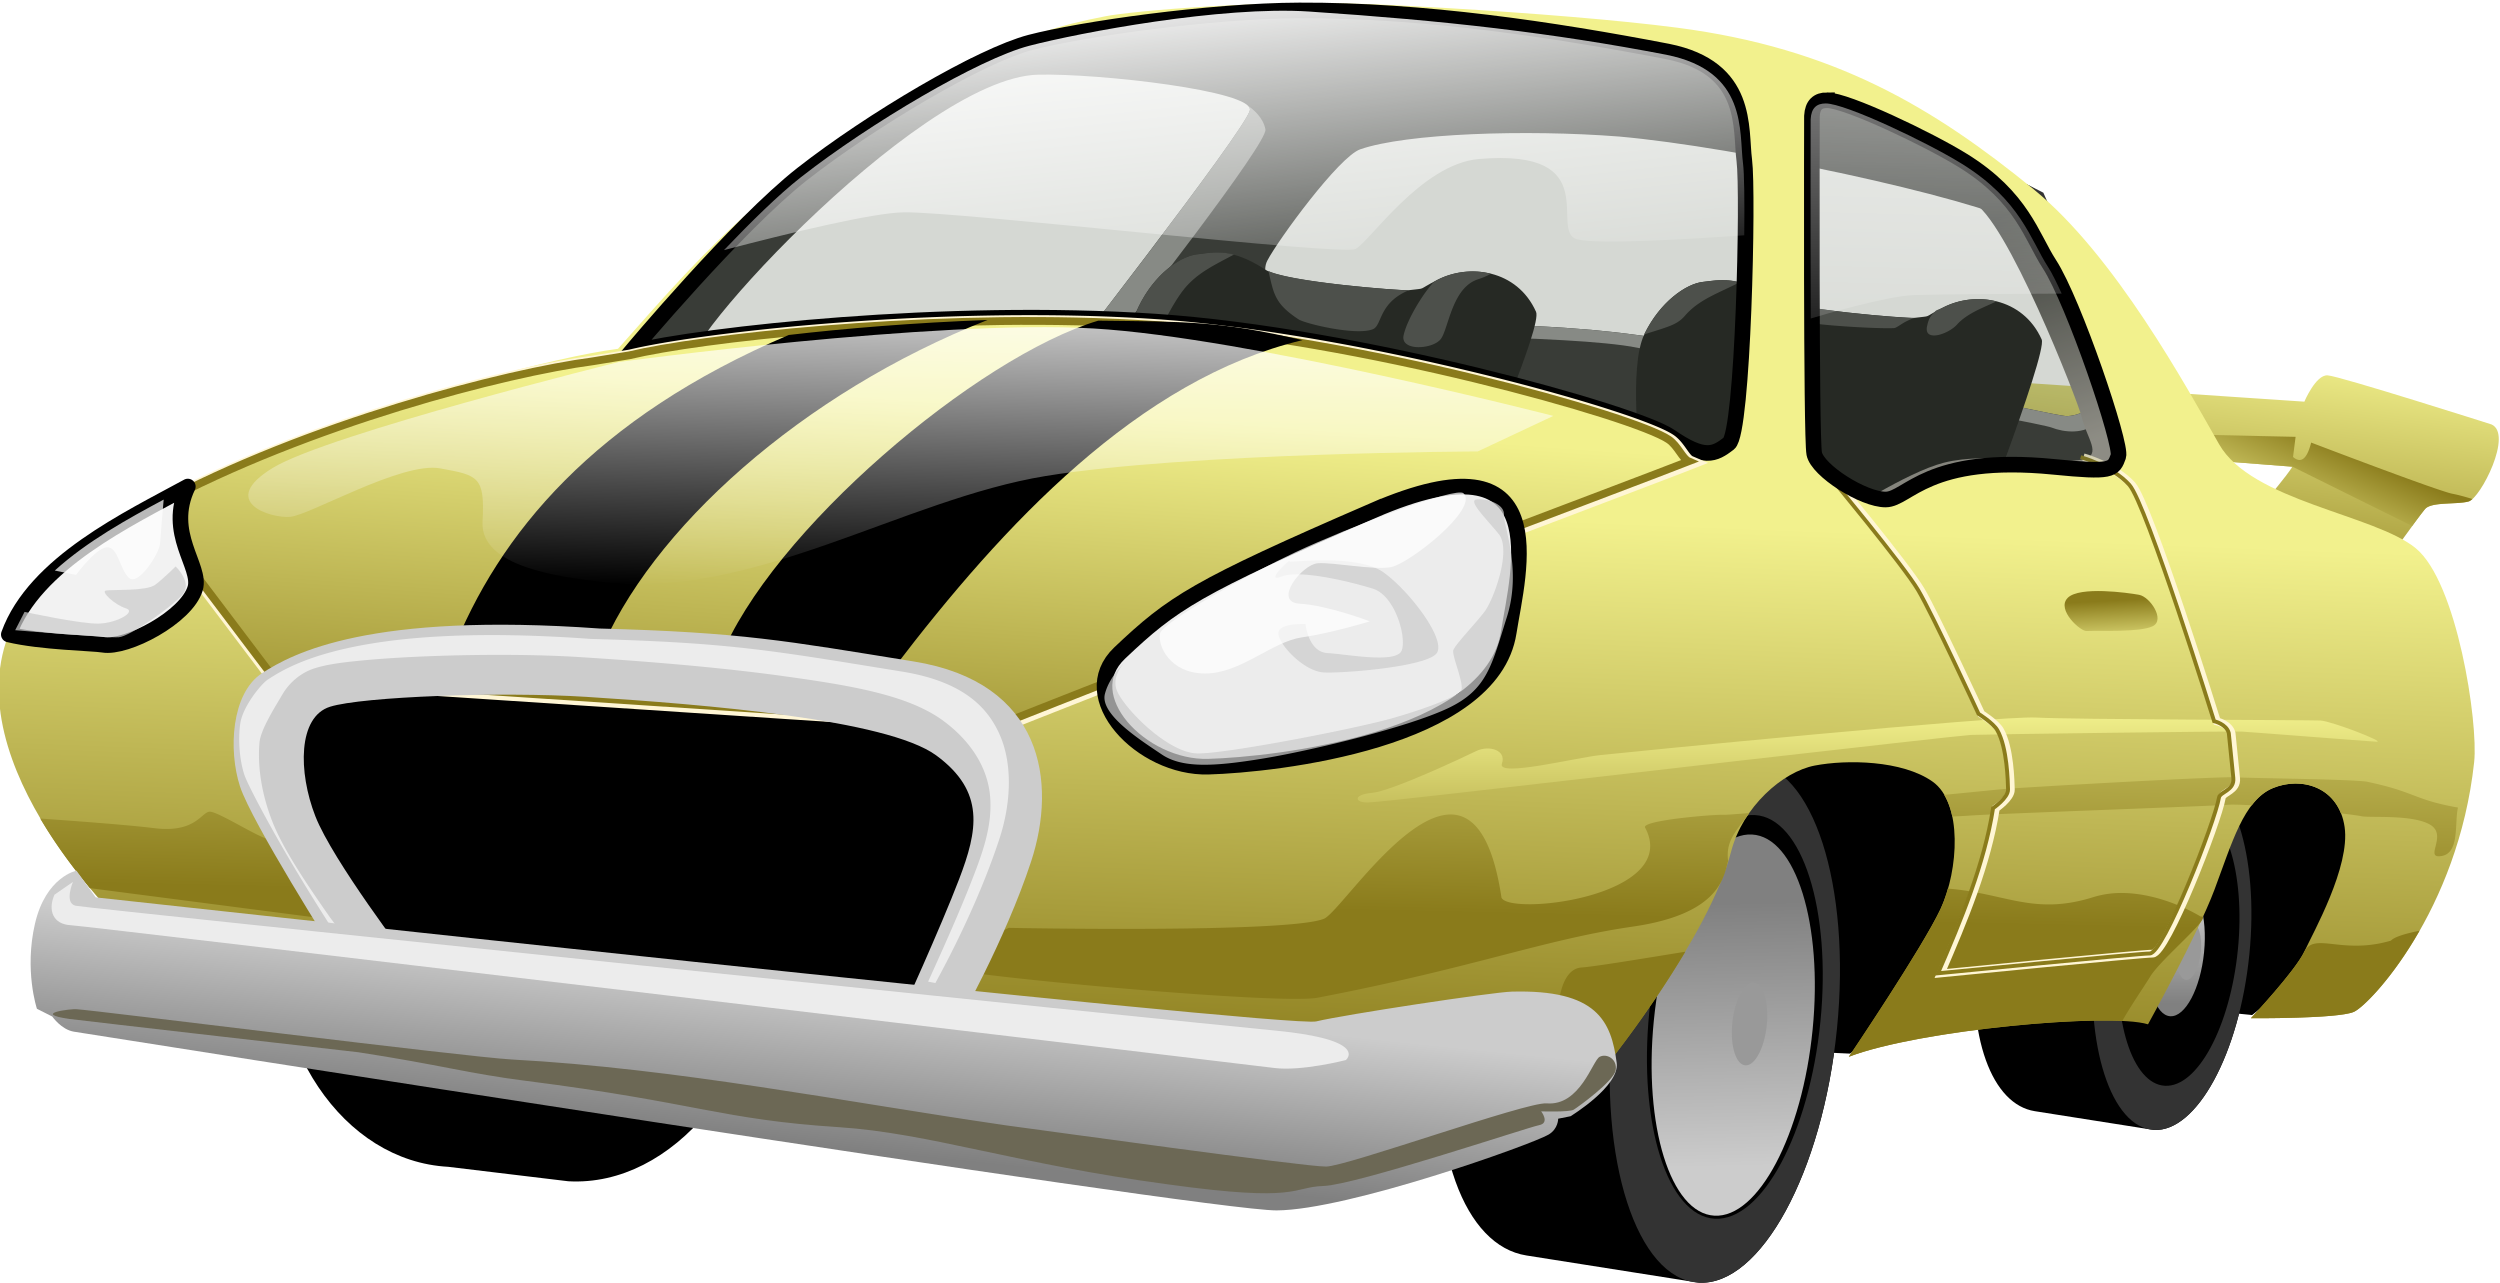
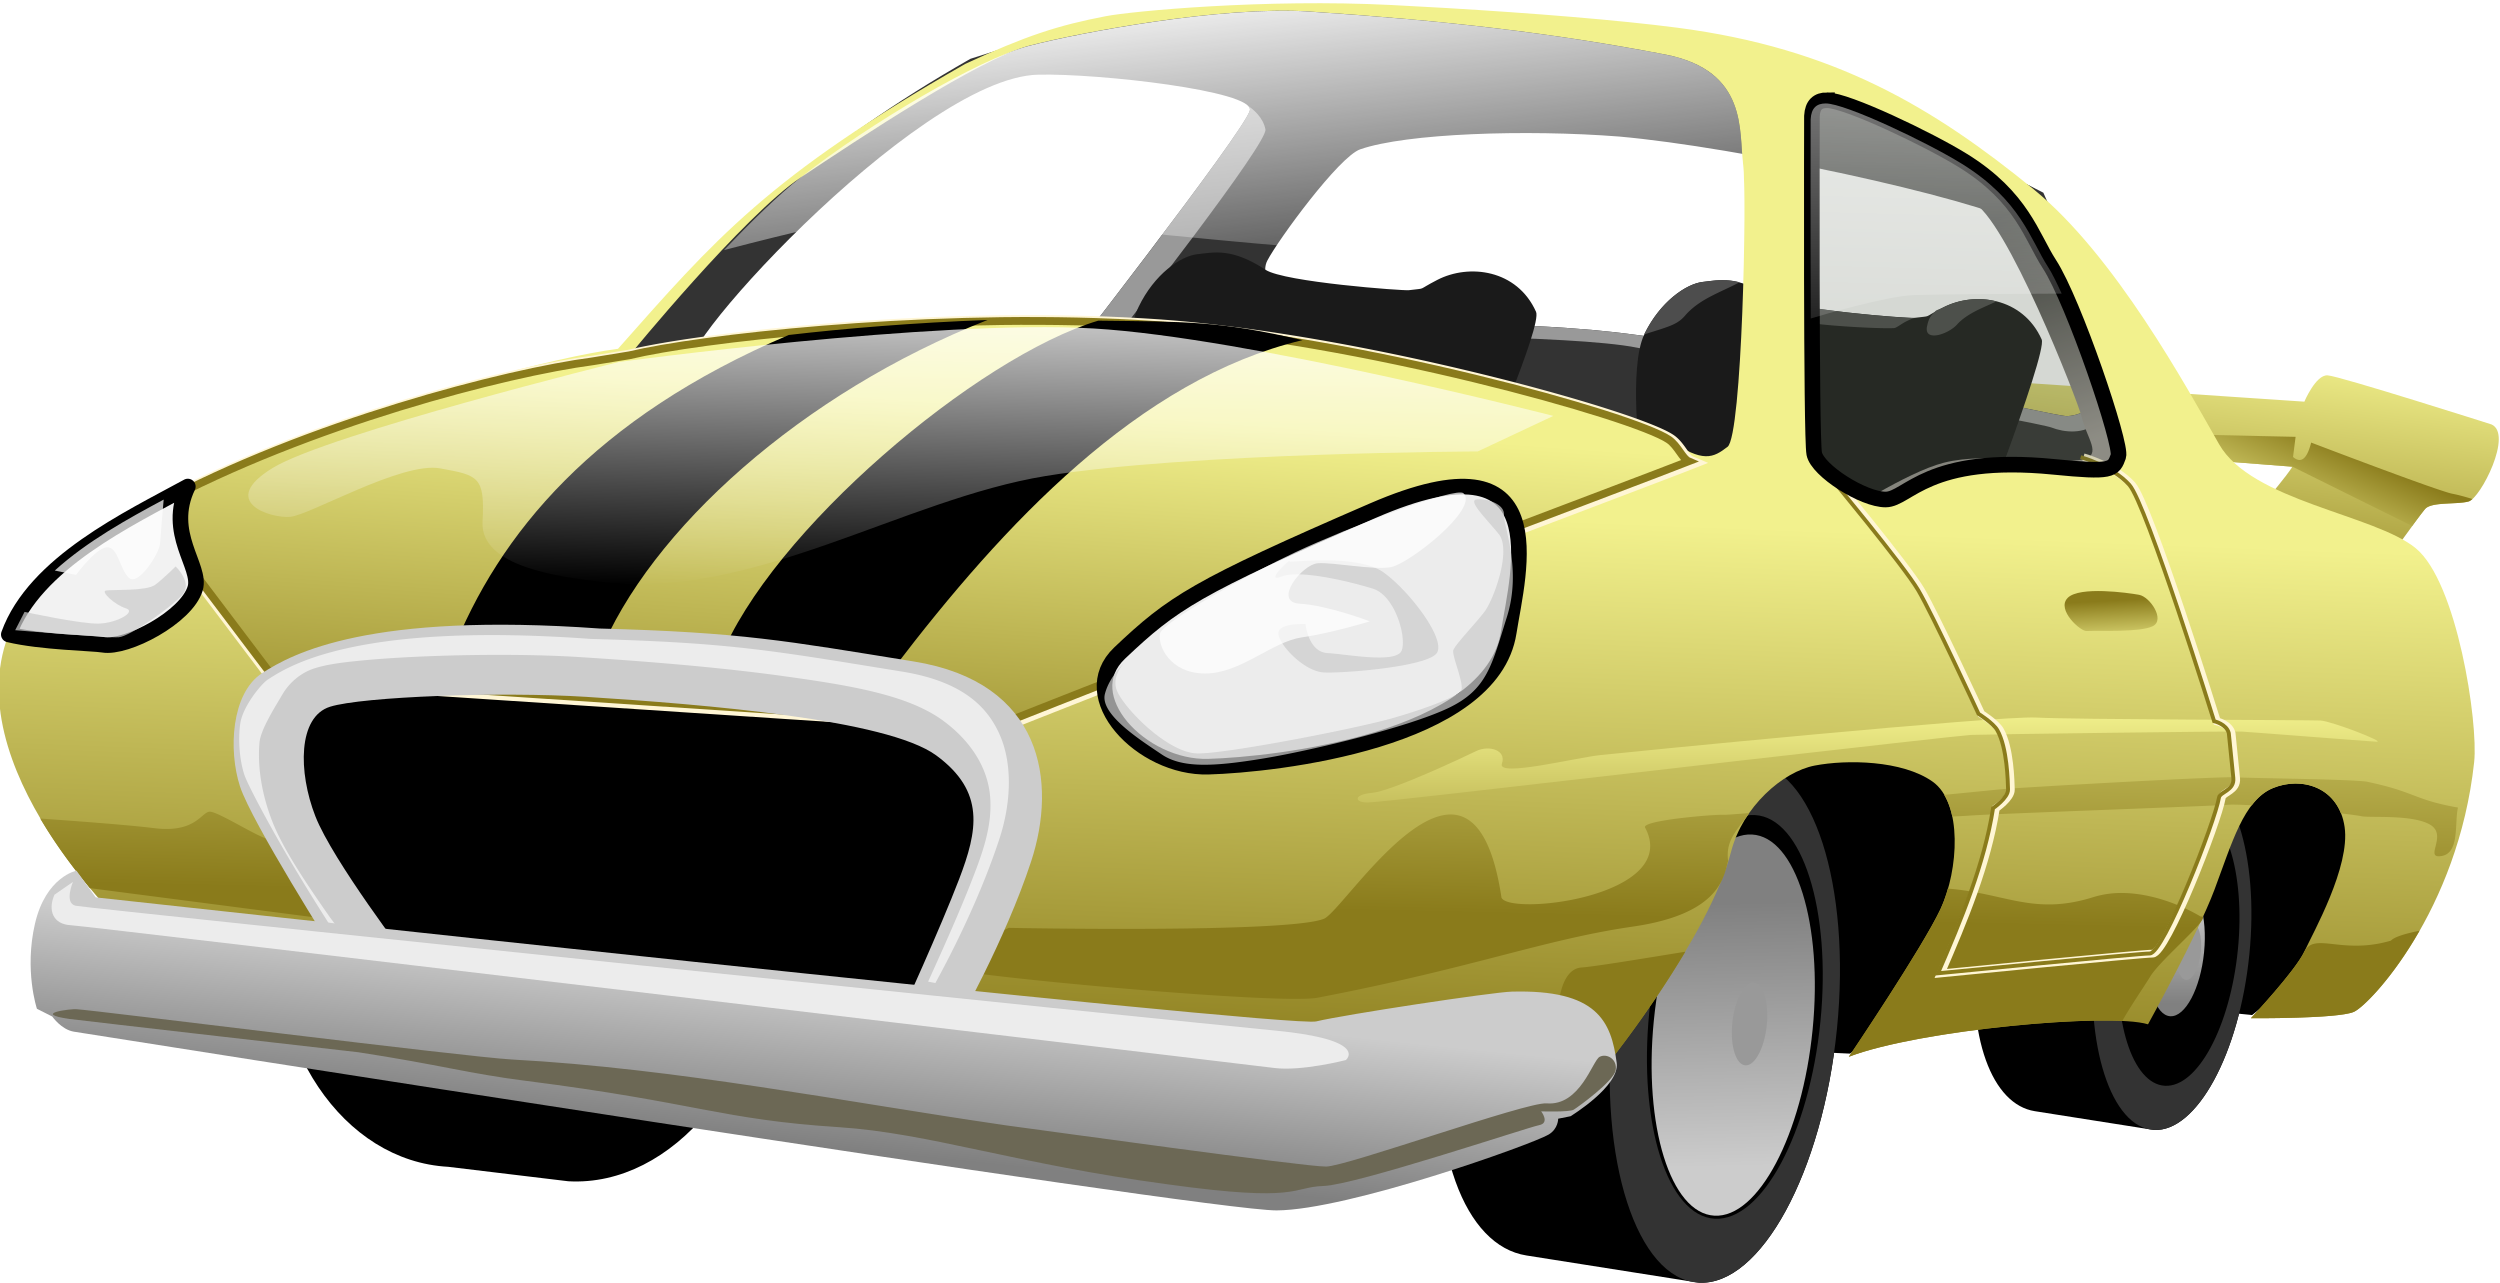
<svg xmlns="http://www.w3.org/2000/svg" xmlns:xlink="http://www.w3.org/1999/xlink" viewBox="0 0 320.42 164.41">
  <defs>
    <linearGradient id="j" y2="541.68" xlink:href="#a" gradientUnits="userSpaceOnUse" x2="643.59" gradientTransform="translate(-596.48 79.693)" y1="493.82" x1="642.01" />
    <linearGradient id="d" y2="506.75" xlink:href="#a" gradientUnits="userSpaceOnUse" x2="686.9" gradientTransform="translate(-598.48 75.693)" y1="470.14" x1="689.3" />
    <linearGradient id="e" y2="536.06" xlink:href="#b" gradientUnits="userSpaceOnUse" x2="610.14" y1="582.25" x1="613.57" />
    <linearGradient id="b">
      <stop offset="0" stop-color="#ccc" />
      <stop offset="1" stop-color="gray" />
    </linearGradient>
    <linearGradient id="f" y2="584.05" xlink:href="#b" gradientUnits="userSpaceOnUse" x2="617.07" y1="530.12" x1="614.27" />
    <linearGradient id="g" y2="453.08" gradientUnits="userSpaceOnUse" x2="635.18" gradientTransform="translate(-596.48 79.693)" y1="481.65" x1="646.96">
      <stop offset="0" stop-color="#a19c98" />
      <stop offset="1" stop-color="#333" />
    </linearGradient>
    <linearGradient id="h" y2="484.15" xlink:href="#a" gradientUnits="userSpaceOnUse" x2="693.29" gradientTransform="translate(-598.48 75.693)" y1="498.29" x1="687.76" />
    <linearGradient id="i" y2="565.84" xlink:href="#a" gradientUnits="userSpaceOnUse" x2="602.41" gradientTransform="translate(-596.48 79.693)" y1="492.63" x1="601.26" />
    <linearGradient id="a">
      <stop offset="0" stop-color="#f2f18d" />
      <stop offset="1" stop-color="#8a7b1b" />
    </linearGradient>
    <linearGradient id="k" y2="473.8" xlink:href="#c" gradientUnits="userSpaceOnUse" x2="533.36" gradientTransform="translate(-596.48 79.693)" y1="427.58" x1="525.78" />
    <linearGradient id="c">
      <stop offset="0" stop-color="#fff" />
      <stop offset="1" stop-color="#fff" stop-opacity="0" />
    </linearGradient>
    <linearGradient id="l" y2="539.58" xlink:href="#a" gradientUnits="userSpaceOnUse" x2="490.04" gradientTransform="translate(-596.48 79.693)" y1="481.83" x1="491.07" />
    <linearGradient id="m" y2="581.26" xlink:href="#b" gradientUnits="userSpaceOnUse" x2="557.23" gradientTransform="translate(-596.48 79.693)" y1="560.24" x1="558.25" />
    <linearGradient id="n" y2="542.55" xlink:href="#a" gradientUnits="userSpaceOnUse" x2="649.25" gradientTransform="translate(-596.48 79.693)" y1="513.98" x1="647.68" />
    <linearGradient id="o" y2="499.39" xlink:href="#a" gradientUnits="userSpaceOnUse" x2="657" gradientTransform="translate(-596.48 79.693)" y1="505.82" x1="657.69" />
    <linearGradient id="p" y2="477.28" xlink:href="#c" gradientUnits="userSpaceOnUse" x2="629.96" gradientTransform="translate(-596.48 79.693)" y1="421.2" x1="628.4" />
    <linearGradient id="q" y2="507.34" xlink:href="#c" gradientUnits="userSpaceOnUse" y1="462.02" gradientTransform="translate(-596.48 79.693)" x2="482.1" x1="480.58" />
  </defs>
  <g color="#000">
    <path d="M61.84 83.792c-13.344-.73-25.26 13.598-26.633 32.031-1.374 18.433 8.884 32.994 22.227 33.724l15.417 1.855c13.343.73 25.292-13.629 26.666-32.061 1.373-18.433-8.358-33.945-21.701-34.675-2.802-.153-5.53.359-8.122 1.434-2.41-1.347-5.055-2.155-7.854-2.308zM288.649 130.097l-20.25-2.004-22.798.65-8.486 6.298-35.65-1.63 3.864-42.912 100.525 4.866-2.789 23.242z" />
    <path d="M202.447 96.52c-7.938-.434-15.865 14.143-17.71 32.55-1.845 18.407 3.047 30.6 10.9 31.84l22.094 3.49c7.938.435 15.865-14.143 17.71-32.55 1.845-18.406-3.09-33.688-11.028-34.122z" />
    <path d="M23.833 548.51c-4.474 4.403-5.326 10.451-8.66 16.652l13.655.5 2.813-6.188 51.156 1.188c-1.773 2.974-6.75 9.031-6.75 9.031l18.438 4.031s4.805-7.552 5.562-8.562c.758-1.01 4.016-.776 5.531-1.281 1.516-.505 5.242-8.951 2.384-10.022 0 0-19.806-5.134-21.32-5.134-1.516 0-2.782 3.531-2.782 3.531l-42.28-.531-.894-.732s-15.338-2.483-16.853-2.483z" fill="url(#d)" transform="rotate(3.128 9360.079 4174.68)" />
    <path d="M186.934 1.35s-27.78-.893-36.563.144c-9.025.78-17.446 3.29-25.994 6.043-19.698 11.226-32.665 23.067-47.056 39.802l11.687-.237c-5.65.811 28.377-37.188 44.071-37.533 7.864-.173 27.61 2.082 27.117 4.559-.493 2.477-25.892 35.076-25.892 35.076l149.898 25.38-22.31-49.887-33.036-16.829zm20.588 16.15c15.251 1.355 44.635 7.66 52.02 11.352 2.73 1.365 15.806 23.788 5.399 24.484-1.426.095-38.646-8.6-58.283-10.79-12.79-1.427-36.054-1.372-38.576-1.51-2.522-.137-7.067-4.927-5.654-7.632s9.189-13.32 11.908-14.266c5.877-2.045 21.213-2.571 33.185-1.637z" fill="#333" />
    <path d="M159.885 13.511c.234.207.353.4.311.612-.493 2.477-25.892 35.076-25.892 35.076l3.628.606c7.454-9.488 24.587-31.514 24.257-33.225-.295-1.529-1.564-2.581-2.305-3.068zm108.26 30.803c1.343 4.703 1.095 8.737-3.217 9.025-1.425.095-38.643-8.603-58.278-10.793-12.79-1.426-36.047-1.377-38.57-1.515-.838-.045-1.9-.614-2.894-1.44.774 1.26 2.254 3.19 4.17 3.294 2.853.156 32.01-.033 40.5 1.683 8.49 1.716 51.508 9.604 53.083 10.227 1.575.623 4.253.957 5.955-.738 1.384-1.378 2.129-6.474 2.37-8.415l-.447-.994-2.673-.334z" fill="#999" />
    <path d="M235.44 131.85c-1.845 18.407-9.775 32.977-17.714 32.543-7.938-.435-12.878-15.708-11.033-34.115s9.775-32.976 17.714-32.542c7.938.434 12.878 15.708 11.033 34.114z" fill="#333" />
    <path d="M233.32 130.933c-1.42 14.287-7.483 25.6-13.54 25.269-6.058-.332-9.817-12.182-8.396-26.468s7.484-25.6 13.541-25.269c6.058.332 9.817 12.182 8.396 26.468z" />
    <path d="M628.57 557.26c0 18.48-6.445 33.461-14.395 33.461-7.95 0-14.395-14.981-14.395-33.461s6.445-33.461 14.395-33.461c7.95 0 14.395 14.981 14.395 33.461z" transform="matrix(.707 .039 -.072 .73 -171.955 -299.368)" fill="url(#e)" />
    <path d="M265.5 97.948c-5.481-.3-10.956 9.769-12.23 22.48-1.274 12.713 2.104 21.134 7.528 21.99l15.26 2.407c5.482.3 10.956-9.769 12.23-22.481 1.274-12.713-2.134-23.266-7.616-23.566z" />
    <path d="M288.294 122.34c-1.274 12.712-6.75 22.775-12.233 22.475-5.483-.3-8.894-10.849-7.62-23.56s6.751-22.775 12.234-22.476c5.482.3 8.894 10.849 7.62 23.561z" fill="#333" />
    <path d="M286.825 121.71c-.981 9.868-5.168 17.68-9.352 17.452-4.184-.229-6.78-8.413-5.798-18.28s5.168-17.68 9.352-17.45c4.183.228 6.78 8.412 5.798 18.279z" />
    <path d="M628.57 557.26c0 18.48-6.445 33.461-14.395 33.461-7.95 0-14.395-14.981-14.395-33.461s6.445-33.461 14.395-33.461c7.95 0 14.395 14.981 14.395 33.461z" transform="matrix(.488 .027 -.05 .504 6.926 -175.461)" fill="url(#e)" />
    <path d="M628.57 557.26c0 18.48-6.445 33.461-14.395 33.461-7.95 0-14.395-14.981-14.395-33.461s6.445-33.461 14.395-33.461c7.95 0 14.395 14.981 14.395 33.461z" transform="matrix(.242 .013 -.025 .25 144.307 -25.415)" fill="url(#f)" />
    <path d="M282.082 122.008c-.2 2.023-1.045 3.626-1.889 3.58-.843-.046-1.365-1.724-1.165-3.747s1.045-3.626 1.889-3.58c.843.046 1.365 1.724 1.165 3.747z" fill="#999" />
    <path d="M210.22 58.968s-1.494-11.918.523-16.1c2.017-4.181 5.363-6.502 7.522-6.742 2.16-.24 4.427-.83 8.743 1.999 2.409 1.578 17.66 2.705 18.367 2.614 2.432-.314.88.108 3.65-1.32 4.064-2.098 10.218-1.343 12.652 4.09.796 1.777-10.05 29.597-10.05 29.597z" fill="#1a1a1a" />
    <path d="M16.731 519.73s8.929 2.857 12.857 4.286c3.929 1.428 8.338 4.26 10.357 5 4.387 1.607 14.919 24.718 15.536 26.786.794 2.662 2.857 4.642.536 5.357-3.564 1.096-12.16-.359-17.857 1.428-4.734 1.485-12.857 7.5-12.857 7.5l6.25 3.393 43.57-5-27.32-41.607c-10.285-4.961-20.403-9.802-31.43-12.679z" fill="url(#g)" transform="rotate(3.128 9360.079 4174.68)" />
    <path d="M82.985 556.82l-15.406.5-1.031 2.969 16.219.375h.031l15.72 6.75a54.733 54.733 0 011.53-2.25c.758-1.01 4.016-.776 5.531-1.281.138-.046.302-.178.47-.344-.905-.222-1.855-.433-2.595-.531-1.894-.253-18.438-5.563-18.438-5.563-.285 1.485-.873 3.01-2.218 1.969l.187-2.594zm-.219 3.875c-.017.028-.045.065-.062.094h.093l-.03-.094z" fill="url(#h)" transform="rotate(3.128 9360.079 4174.68)" />
    <path d="M220.844 35.904c-.943-.01-1.77.144-2.58.234-2.159.24-5.517 2.542-7.534 6.724 3.292-1.043 4.287-1.255 5.32-2.501 1.855-2.081 4.481-2.89 6.907-4.185a8.516 8.516 0 00-2.113-.272zm33.322 2.448a9.934 9.934 0 00-5.129 1.066c-.223.115-.73.298-.902.39-.559.594-.886.743-1.15 2.015-.439 2.128 2.91.967 3.955-.354 1.388-1.402 3.263-2.035 4.932-2.836a9.67 9.67 0 00-1.706-.28zm-26.787-.057c.68 2.828-.212.687 2.94 2.734 1.041.594 10.163 1.134 12.42 1.024.448-.021 1.126-.81 2.627-1.303-.679.088-14.658-.979-17.955-2.453-.01-.004-.022.003-.032-.002z" fill="#4d4d4d" />
    <path d="M-35.765 507.88c-16.169.058-33.143 2.598-36.458 3.427-6.06 1.515-10.08 3.053-17.656 7.093-24.469 15.782-30.837 24.25-42.448 38.886-16.162 3.03-69.184 22.48-75.75 40.156-6.566 17.678 17.156 37.625 17.156 37.625l166.19 13.125 24.375-6.75s11.768-16.563 14-27.594c1.181-5.837 6.053-10.584 10.094-11.594 4.04-1.01 11.147-1.306 15.188 1.22 4.04 2.525 3.958 11.167 1.938 16.218-2.02 5.051-10.72 19.594-10.72 19.594 8.75-3.928 33.063-7.5 38.063-6.25 0 0 5.721-11.825 7.562-17.688 1.903-6.06 3.11-11.659 6.75-13.406 3.64-1.747 8.459-.582 9.469 4.469s-3.271 13.693-4.281 16.219c-1.01 2.525-6.375 8.906-6.375 8.906s11.105-.52 13.125-1.531c2.02-1.01 12.646-13.62 13.656-32.812.266-5.069-3.431-22.928-8.987-26.969-5.556-4.04-21.343-4.866-25.888-11.938-4.546-7.071-14.619-23.392-25.5-31.312-13.511-9.835-26.516-16.672-46.719-18.188-7.576-.568-18.632-.853-29.813-.906-2.33-.011-4.659-.008-6.969 0zm-10.438 1.406c17.345.203 31.176 1.012 45.969 3.031 10.607 1.516 9.836 9.366 10.594 13.406.758 4.041 1.768 34.83 0 36.344-1.768 1.516-3.017 2.278-7.563-.5s-40.68-10.78-66.688-11.094c-26.927-.323-57.624 4.785-66.906 7.563 0 0 13.63-18.681 20.701-23.985 7.072-5.303 21.965-16.412 28.28-18.432 6.313-2.02 24.331-6.465 35.613-6.333zm66.719 8.156c2.537-.14 13.284 4.291 17.817 6.764 7.857 4.286 9.33 9.278 11.799 12.656 3.393 4.643 10.604 22.65 10.165 24.112-.536 1.785-.669 2.13-8.214 1.799-16.25-.714-18.397 5.178-21.254 5.357-2.857.179-8.933-3.232-9.47-5.375-.535-2.143-2.655-43.188-2.655-43.188 0-1.45.66-2.062 1.812-2.125z" fill="url(#i)" transform="rotate(3.128 9360.079 4174.68)" />
    <path d="M93.079 600.41c-3.997-.017-13.438.406-15.469.406-2.321 0-27.679 2.83-30 3.188-.458.07-4.811.746-7.094 1.094.513.772.916 1.697 1.188 2.718.568-.063 1.777-.187 2-.218 2.5-.358 30.362-2.862 33.219-3.22.603-.075 1.715-.098 3.03-.093.714-1.039 1.53-1.848 2.563-2.344 3.186-1.529 7.258-.833 8.907 2.75 1.357.083 2.366.176 2.625.219 1.071.179 6.584-.625 8.906.625s-.665 4.442 1.656 3.906c2.321-.535 1.393-4.348 1.75-6.312-5.746-.688-5.495-1.71-11.938-2.688a22.941 22.941 0 00-1.344-.031zm-77.375 8.375c-1.708.238-3.035.406-3.25.406-1.25 0-10.357 1.264-10 2.156 5.216 8.581-16.687 12.321-17.875 10-5.048-24.507-19.652 2.22-22.5 3.907-4.107 2.143-40.344 3.406-40.344 3.406s-9.125 4.638-7.875 5.531c1.25.893 43.023 2.459 47.875 1.25C-18.388 630.49-9.7 626.404 1.61 624.13c11.31-2.275 11.259-7.247 11.719-9.062-.514-2.714 1.028-4.1 2.375-6.282zm48.219 7.625a12.198 12.198 0 00-3.656.75c-7.463 2.784-11.235.09-18.625-.094-.214.939-.462 1.828-.781 2.625-2.02 5.051-10.72 19.594-10.72 19.594 7.487-3.36 26.322-6.457 34.75-6.5.999-2.022 2.57-4.585 3.282-5.906 1.25-2.321 7.817-8.357 6.03-8-2.618-1.371-6.52-2.657-10.28-2.469zm38.375 2.75c-1.564.407-3.116.911-3.594 1.469-6.184 2.193-9.791-.604-11 2-1.01 2.525-6.375 8.906-6.375 8.906s11.105-.521 13.125-1.531c1.081-.54 4.627-4.43 7.844-10.844zm-283.59.219c-1.071 0-1.612 2.857-6.969 2.5-3.589-.24-9.99-.359-14.719-.438 2.225 3.345 4.717 6.278 6.844 8.563l32.156 2.406s-8.214-9.464-10-10c-1.786-.536-6.241-3.031-7.312-3.031zm189.78 7.6c-5.265 1.154-11.511 2.54-13.188 2.75-2.857.357-2.687 5.719-2.687 5.719L-8.7 643.76l8.344-2.312s4.796-6.726 8.844-14.47z" fill="url(#j)" transform="rotate(3.128 9360.079 4174.68)" />
    <path d="M32.74 92.316l16.125 33.507 69.683 6.846 11.994-29.694-9.677-12.67-79.724-3.6z" />
    <path d="M145.787 48.614s-1.867-5.11.15-9.291c2.018-4.182 5.364-6.503 7.523-6.743 2.16-.24 4.427-.83 8.743 1.999 2.408 1.578 17.659 2.705 18.367 2.614 2.431-.314.88.108 3.649-1.32 4.064-2.098 10.218-1.343 12.652 4.09.797 1.777-6.976 19.648-6.976 19.648z" fill="#1a1a1a" />
-     <path d="M156.038 32.36c-.942-.01-1.77.144-2.579.234-2.16.24-5.518 2.542-7.535 6.723-.833 1.728-.966 3.592-.88 5.21l2.162 1.12s2.613-6.507 4.934-9.034c1.626-1.77 3.586-2.687 6.012-3.982a8.517 8.517 0 00-2.114-.272zm33.322 2.448a9.934 9.934 0 00-5.128 1.065c-.223.115-.281.165-.452.257-1.33 1.405-3.414 4.747-3.88 6.83-.473 2.12 3.826 1.827 4.796.45.97-1.378 1.426-6.526 4.703-7.599.744-.243 1.275-.487 1.667-.722a9.67 9.67 0 00-1.706-.281zm-26.787-.057c.681 2.828.737 4.153 3.89 6.2 1.04.593 7.404 2.092 9.497 1.244 1.202-.487.698-3.362 4.6-4.99-.679.088-14.658-.978-17.955-2.452-.01-.005-.022.003-.031-.002z" fill="#4d4d4d" />
-     <path d="M166.538 1.336c15.824-.058 32.52 2.434 47.18 5.259 10.509 2.092 9.31 9.889 9.846 13.965.536 4.076-.136 34.873-1.984 36.29-1.848 1.416-3.137 2.11-7.524-.913s-40.03-12.986-65.983-14.72c-26.87-1.793-57.8 1.631-67.22 3.898 0 0 13.661-16.313 21.98-22.819 8.865-6.93 22.83-15.188 29.244-16.86 6.414-1.672 22.893-4.057 34.46-4.1z" fill-opacity=".237" stroke="#000" stroke-width="2" fill="#4d5b45" />
    <path d="M-46.202 509.29c-11.282-.132-29.312 4.323-35.625 6.344-6.313 2.02-19.809 11.002-28.281 18.406-2.786 2.434-6.135 6.13-9.344 9.875 8.29-2.662 18.725-5.806 22.75-6.094 7.071-.505 56.295 2.541 58.062 1.531 1.768-1.01 7.813-11.336 15.156-12.375 16.284-2.303 9.368 8.836 13.156 9.594 2.71.542 14.65-.848 21.344-1.688-.19-4.382-.434-7.969-.656-9.156-.758-4.04.013-11.89-10.594-13.406-14.792-2.02-28.623-2.83-45.968-3.03z" fill="url(#k)" transform="rotate(3.128 9360.079 4174.68)" />
    <path d="M142.955 41.519c-25.572-1.094-53.301 2.05-62.133 4.175l-4.705.771c-11.1 1.46-36.452 7.983-55.937 18.478l.443 2.778 14.505 19.196 93.022 6.152s14.271-5.644 17.558-6.895c3.166-1.205 65.981-24.96 70.853-26.878-.788-.336-1.392-1.991-2.537-2.78-4.387-3.021-40.03-12.986-65.983-14.719a213.56 213.56 0 00-5.086-.278z" stroke="#fff6d5" stroke-width="1.8" fill="none" />
    <path d="M-68.984 550.47c-25.594.305-53.11 4.958-61.812 7.563l-4.656 1.026c-11.003 2.063-35.962 9.962-54.844 21.505l.594 2.75 15.53 18.375 93.22 1.063s13.942-6.415 17.156-7.844c3.094-1.375 64.519-28.525 69.279-30.707-.805-.292-1.5-1.912-2.685-2.636-4.546-2.778-40.68-10.781-66.688-11.094-1.683-.02-3.388-.02-5.094 0z" stroke="#8a7b1b" fill="url(#l)" transform="rotate(3.128 9360.079 4174.68)" />
    <path d="M140.762 41.098c-15.414 4.578-42.047 27.006-48.516 43.447l22.369 1.017c13.954-18.3 31.338-36.966 52.312-41.965-10.723-2.516-15.186-2.355-26.164-2.499zm-14.188-.087c-9.44.348-18.299 1.086-25.487 1.923-24.971 10.647-37.17 25.502-43.2 40.827l18.856.28c6.489-16.154 26.154-33.728 49.83-43.03z" />
    <path d="M76.889 80.559c-29.476-2.118-39.375 3.158-43.309 5.725-3.934 2.567-4.334 9.88-2.817 14.515 1.517 4.635 11.995 21.142 11.995 21.142l9.555 1.029s-9.677-12.67-11.894-18.355c-2.219-5.686-2.234-12.743 1.884-14.035 4.117-1.293 21.91-1.962 32.843-1.265 15.13.966 38.539 2.867 44.86 7.512s5.29 9.648 2.928 15.84c-2.362 6.195-7.535 17.546-7.535 17.546l7.27 1.156s6.155-10.792 9.495-20.979c3.339-10.187 1.507-22.933-15.04-25.608-16.546-2.676-22.051-3.736-40.235-4.224z" fill="#ccc" />
    <path d="M75.634 81.883c-14.521-1.044-24.076-.269-30.351 1.031-6.276 1.3-9.185 3.028-10.964 4.189-.836.545-3.205 3.435-3.522 5.62-.318 2.184-.062 4.802.517 6.569.429 1.31 3.468 6.983 6.248 11.64 2.368 3.965 3.989 6.481 4.6 7.45l.779.073c-.446-.625-.429-.557-.903-1.239-2.742-3.939-5.749-8.374-7.14-11.938-1.272-3.262-1.933-6.823-1.636-10.136.148-1.656 2.058-4.637 2.924-6.122.865-1.485 2.331-2.798 4.159-3.371 1.583-.497 3.462-.745 5.969-.988s5.52-.432 8.73-.556c6.424-.247 13.661-.243 19.304.117 7.595.485 17.29 1.222 25.969 2.422 8.678 1.2 16.046 2.408 20.562 5.725 3.671 2.698 5.698 6.124 6.014 9.624.316 3.501-.755 6.719-1.983 9.938-1.92 5.033-4.49 10.636-5.954 13.883l.929.176c1.346-2.46 5.49-10.193 8.21-18.485 1.491-4.552 1.71-9.529.04-13.33-1.67-3.8-5.048-6.89-12.546-8.103-16.568-2.679-21.725-3.694-39.8-4.18a4.07 4.07 0 01-.156-.008z" fill="#ececec" />
    <path d="M-197.98 627.86l2.652 3.283s153.49 8.41 157.06 7.338c3.571-1.071 22.323-4.974 24.82-5.179 10.894-.892 12.935 3.065 13.93 8.393.552 2.961-5.536 7.143-5.536 7.143l-1.563.402s.09 1.295-1.116 2.098c-2.111 1.408-25.179 11.071-34.286 11.607-9.107.536-153.57-14.286-155.18-14.464-1.607-.178-2.857-1.786-2.857-1.786l-2.016-.883s-1.913-4.83-.841-10.902c1.071-6.072 4.934-7.05 4.934-7.05z" fill="url(#m)" transform="rotate(3.128 9360.079 4174.68)" />
-     <path d="M175.984 65.438C153.17 75.32 150.3 77.268 143.51 83.692c-5.927 5.608 2.767 14.816 11.364 14.571 8.598-.245 36.318-3.322 38.498-17.209 1.208-7.696 6.356-25.9-17.388-15.616z" stroke="#000" stroke-width="2" fill="#ececec" />
+     <path d="M175.984 65.438C153.17 75.32 150.3 77.268 143.51 83.692c-5.927 5.608 2.767 14.816 11.364 14.571 8.598-.245 36.318-3.322 38.498-17.209 1.208-7.696 6.356-25.9-17.388-15.616" stroke="#000" stroke-width="2" fill="#ececec" />
    <path d="M24.074 62.358c-7.532 4.12-19.626 9.787-22.945 18.963 4.141.997 10.81 1.099 12.07 1.317 3.013.523 10.723-3.536 11.82-7.231.836-2.819-3.824-7.019-.946-13.05z" stroke-linejoin="round" stroke="#000" stroke-width="2" fill="#f2f2f2" />
    <path d="M628.57 557.26c0 18.48-6.445 33.461-14.395 33.461-7.95 0-14.395-14.981-14.395-33.461s6.445-33.461 14.395-33.461c7.95 0 14.395 14.981 14.395 33.461z" transform="matrix(.35 .019 -.036 .362 26.966 -82.09)" fill="url(#f)" />
    <path d="M226.448 131.36c-.29 2.93-1.514 5.25-2.735 5.184-1.221-.067-1.977-2.496-1.688-5.425s1.514-5.251 2.735-5.184c1.221.067 1.977 2.496 1.688 5.425z" fill="#999" />
    <path d="M6.981 114.672c-.867 1.976-.207 3.783 2.063 3.907s150.77 17.857 154.29 18.302c3.517.445 9.161-1.016 9.161-1.016s3.178-2.609-9.15-3.789c-12.328-1.18-152.163-15.656-153.657-15.99-1.499-.336-.338-3.054-.338-3.054z" fill="#ececec" />
    <path d="M9.804 129.348c2.318.127 50.008 6.132 55.771 6.444 21.236 1.151 42.411 5.392 63.361 8.442 4.617.61 38.338 5.315 41.023 5.283 2.684-.032 25.7-8.314 28.267-8.1 4.316.359 5.874-5.48 6.794-5.965.921-.487 2.311.308 2.055 1.724-.257 1.417-4.831 4.727-5.386 5.055-.554.327-4.16.21-4.16.21s1.17 1.495-.275 1.773c-1.446.279-23.49 7.658-27.61 7.79-4.12.132-2.955 2.152-19.84-.191-19.485-2.59-30.69-6.591-42.288-7.344-15.178-.986-18.183-3.153-40.157-5.944-7.338-.933-10.904-2.04-21.428-3.66 0 0-35.963-4.114-37.038-4.268-4.967-.714.315-1.318.912-1.249z" fill="#6c6855" />
    <path d="M-14.698 607.06s56.429-9.643 58.214-9.821c1.786-.179 33.393-2.322 34.643-2.322s16.071.357 17.321.357-5.893-2.321-7.321-2.321c-1.429 0-31.607 1.607-36.43 1.607-4.82 0-52.32 7.321-55.535 7.857-3.215.536-13.036 3.572-12.5 1.786.535-1.786-1.786-2.322-3.393-1.429-1.607.893-10.536 5.715-13.036 6.072-2.5.357-2.143 1.428-.357 1.25 1.785-.179 18.393-3.036 18.393-3.036z" fill="url(#n)" transform="rotate(3.128 9360.079 4174.68)" />
    <path d="M234.599 60.772s9.755 11.751 11.606 14.887c1.852 3.137 7.732 15.851 7.732 15.851s1.887 1.177 2.414 2.105c1.269 2.235 1.344 6.563 1.374 7.586.03 1.075-1.92 2.4-1.92 2.4-1.102 7.108-4.12 14.388-7.06 21.163 0 0 25.947-2.562 27.144-2.539 1.74.034 8.347-16.848 8.873-19.991.121-.727 1.996-.894 1.835-2.493l-.58-5.755c-.292-1.178-1.883-1.533-1.883-1.533s-8.671-27.837-10.862-30.282c-2.191-2.445-6.244-3.56-6.244-3.56" stroke="#fff6d5" fill="none" />
    <path d="M234.242 60.753s9.755 11.75 11.607 14.887c1.852 3.136 7.732 15.85 7.732 15.85s1.887 1.177 2.414 2.106c1.268 2.234 1.344 6.562 1.373 7.586.03 1.075-1.92 2.399-1.92 2.399-1.102 7.108-4.119 14.388-7.059 21.164 0 0 25.946-2.563 27.144-2.54 1.74.034 8.346-16.848 8.872-19.99.122-.727 1.997-.895 1.836-2.494l-.58-5.754c-.293-1.179-1.883-1.534-1.883-1.534s-8.672-27.836-10.863-30.281c-2.19-2.445-6.243-3.561-6.243-3.561" stroke="#8a7b1b" stroke-width=".5" fill="none" />
    <path d="M234.158 12.846c2.54 0 13.03 5.01 17.42 7.727 7.612 4.708 8.81 9.774 11.09 13.281 3.135 4.821 9.352 23.196 8.834 24.631-.632 1.754-.784 2.092-8.3 1.348-16.187-1.6-18.653 4.166-21.515 4.189-2.863.022-8.743-3.716-9.161-5.884-.418-2.17-.294-43.27-.294-43.27.08-1.448.77-2.022 1.926-2.022z" fill-opacity=".237" stroke="#000" stroke-width="2" fill="#4d5b45" />
    <path d="M57.624 583.13c-.714.179-4.107-2.5-2.679-4.107 1.429-1.607 7.679-1.071 9.107-.893 1.43.179 3.572 3.036 1.965 3.929-1.607.892-6.607.892-8.393 1.071z" fill="url(#o)" transform="rotate(3.128 9360.079 4174.68)" />
    <path d="M189.798 64a3.445 3.445 0 00-.501.004c-1.258.11 1.117 2.382 2.793 4.44 1.675 2.06-.637 8.371-1.795 9.917-1.157 1.547-3.81 4.272-4.027 4.975-.218.704 1.538 4.565.964 5.248-.573.684-4.04 2.113-8.764 3.465s-21.186 4.546-24.94 4.52c-3.755-.027-9.183-5.501-10.304-7.888-.7-1.491.14-2.893.862-3.74-.83.86-2.033 2.292-2.472 3.997-.681 2.645 4.688 6.001 7.275 7.752 2.587 1.751 6.525 1.6 13.022.525 6.497-1.076 18.465-4.007 23.604-6.408s5.674-5.574 7.62-11.727c1.946-6.153-.456-11.676-.378-13.102.068-1.248-1.68-1.905-2.96-1.977zm-19.395 7.828c-2.5-.047-4.695.181-5.141.157.396-.694-3.389 2.86-1.012 1.916s8.9.68 11.713 1.549c2.814.869 4.332 6.147 3.7 7.9-.633 1.755-7.007.494-9.503.357s-2.832-3.722-2.832-3.722-3.58-.187-3.48 1.249c.1 1.436 3.305 4.813 5.801 4.95s13.121-.718 14.467-2.433c1.345-1.715-3.516-8.061-6.787-10.386-1.635-1.163-4.425-1.49-6.927-1.537z" fill-opacity=".725" fill="#ccc" />
    <path d="M187.584 63.228c-.91-.912-14.643 4.312-21.526 7.542-6.116 2.87-17.045 8.932-17.38 10.43-.335 1.5 1.237 5.127 5.79 5.123 4.552-.004 8.57-4.084 12.393-4.634 3.824-.55 8.712-2.052 8.712-2.052s-5.451-2.069-8.982-2.262c-3.53-.193.276-5.043 2.307-5.185 2.031-.142 7.033.89 9.33.51 2.297-.38 11.347-7.471 9.355-9.472zM20.978 64.031c-4.546 2.437-9.794 5.32-13.956 9.095l2.724.556s2.513-3.44 3.949-3.54c1.436-.1 1.632 2.772 2.822 3.91s3.929-3.165 3.997-4.413c.055-1.007.338-4.14.463-5.608z" fill-opacity=".725" fill="#fff" />
    <path d="M22.512 72.598s2.21 2.088.875 3.624c-1.336 1.537-6.731 5.355-8.167 5.455-1.437.1-13.275-.905-13.275-.905l1.202-2.348s7.158 1.554 9.485 1.502c2.328-.051 4.912-1.52 3.505-1.954-1.407-.435-3.28-2.147-2.557-2.286.723-.14 5.18.104 6.299-.729 1.118-.833 2.633-2.36 2.633-2.36z" fill-opacity=".725" fill="#ccc" />
    <path d="M20.516 517.44c-1.153.063-1.813.674-1.813 2.125 0 0 .703 13.484 1.407 25.5 1.395-.51 9.467-3.392 13.062-3.719 3.2-.29 14.197-.945 18.875-1.219-.713-1.351-1.35-2.518-1.907-3.28-2.468-3.379-3.955-8.371-11.812-12.657-4.533-2.472-15.276-6.89-17.812-6.75z" fill-opacity=".64" fill="url(#p)" transform="rotate(3.128 9360.079 4174.68)" />
    <path d="M-132.14 558.97s-36.611 11.237-43.498 15.949c-6.887 4.712 0 6.525 2.537 6.162 2.538-.362 13.908-7.876 18.85-7.25 4.94.627 5.8.725 5.8 6.525 0 5.8 10.167 6.548 15.948 6.887 19.386 1.14 37.698-12.687 55.823-16.674 18.124-3.987 55.098-6.162 55.098-6.162l9.425-5.075s-39.454-7.892-59.447-7.974c-20.337-.084-60.535 7.612-60.535 7.612z" fill="url(#q)" transform="rotate(3.128 9360.079 4174.68)" />
  </g>
</svg>